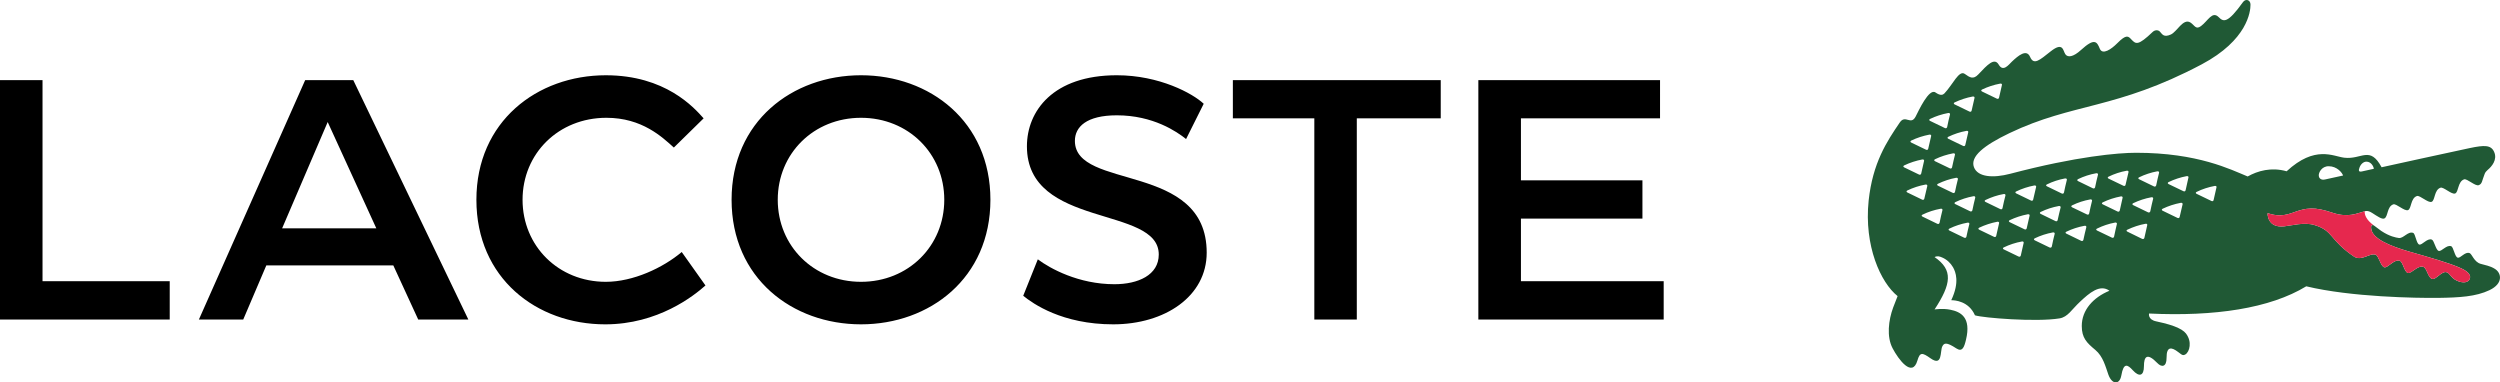
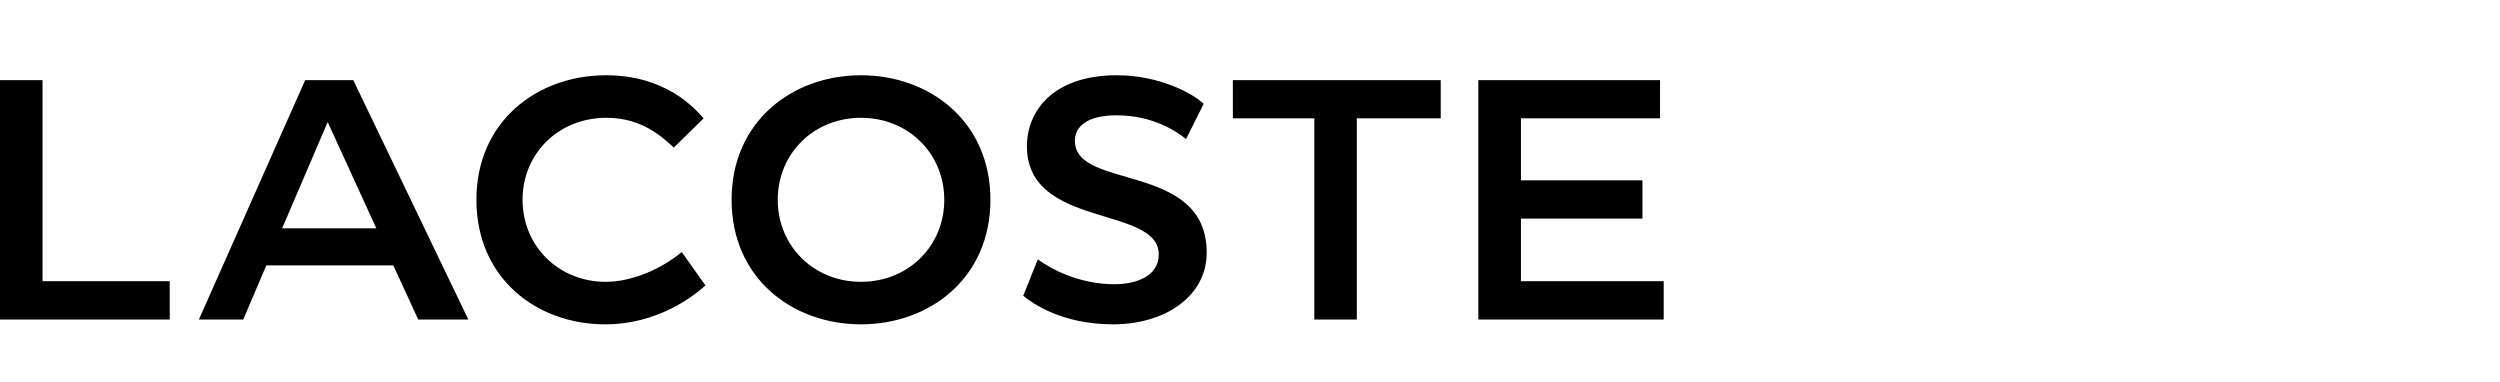
<svg xmlns="http://www.w3.org/2000/svg" version="1.1" id="katman_1" x="0px" y="0px" width="563.826px" height="86.25px" viewBox="0 0 563.826 86.25" enable-background="new 0 0 563.826 86.25" xml:space="preserve">
  <g>
    <path d="M194.184,73.148c15.488,0,29.184-10.405,29.184-28.094c0-17.663-13.695-28.081-29.184-28.081s-29.19,10.418-29.19,28.081   C164.994,62.743,178.695,73.148,194.184,73.148 M94.319,72.06h11.306L79.671,18.065H68.829L44.858,72.06h10l5.202-12.198h28.646   L94.319,72.06z M374.389,18.065h-40.977V72.06h41.799v-8.644h-32.193v-14.11h27.4v-8.639h-27.4V26.69h31.371V18.065z    M230.767,66.707c2.198,1.783,8.789,6.441,20.29,6.441c11.654,0,21.09-6.301,21.09-16.168c0-20.55-29.725-13.987-29.725-25.208   c0-3.154,2.606-5.764,9.456-5.764c8.216,0,13.56,3.7,15.619,5.35l3.976-7.953c-2.463-2.333-10.006-6.433-19.595-6.433   c-14.389,0-20.276,8.081-20.276,16.025c0,18.642,29.735,13.287,29.735,24.399c0,4.654-4.666,6.703-10.006,6.703   c-8.083,0-14.532-3.552-17.271-5.614L230.767,66.707z M136.762,26.566c8.081,0,12.611,4.378,15.211,6.71l6.714-6.585   c-2.19-2.463-8.629-9.717-22.061-9.717c-15.477,0-29.184,10.418-29.184,28.081c0,17.689,13.568,28.094,29.054,28.094   c11.917,0,20-6.441,22.607-8.771l-5.352-7.541c-4.237,3.573-10.961,6.721-17.125,6.721c-10.682,0-18.773-8.082-18.773-18.503   C117.853,34.643,125.944,26.566,136.762,26.566 M194.184,63.557c-10.689,0-18.778-8.082-18.778-18.503   c0-10.412,8.089-18.488,18.778-18.488c10.689,0,18.778,8.077,18.778,18.488C212.962,55.475,204.873,63.557,194.184,63.557    M296.42,26.69v45.37H306V26.69h18.93v-8.625h-46.881v8.625H296.42z M9.59,18.065H0V72.06h38.278v-8.644H9.59V18.065z    M73.904,27.521l10.97,23.98H63.625L73.904,27.521z" />
-     <path fill="#205935" d="M562.678,60.641c-1.16-0.728-2.184-0.816-3.244-1.146c-1.457-0.429-1.92-2.195-2.453-2.41   c-1.066-0.408-2.066,1.236-2.719,1.018c-0.65-0.208-0.912-2.382-1.453-2.573c-1.039-0.388-2.16,1.266-2.824,1.051   c-0.646-0.208-1.004-2.34-1.535-2.544c-1.074-0.392-2.195,1.327-2.852,1.112c-0.652-0.213-0.832-2.429-1.367-2.626   c-1.143-0.439-2.211,1.32-3.242,1.149c-0.646-0.091-2.066-0.34-3.941-1.588c-0.531-0.357-1.639-1.249-1.732-1.283   c-0.182-0.068-0.666-0.19-0.539,0.769c0.262,2.266,4.154,3.889,8.631,5.186c4.457,1.286,8.986,2.524,11.684,3.77   c1.668,0.773,2.389,1.702,1.795,2.59c-0.477,0.705-1.617,0.738-2.863,0.153c-1.336-0.643-1.475-1.698-2.32-1.888   c-1.016-0.242-2.326,1.718-3.139,1.528c-1.066-0.245-1.172-2.5-2.107-2.746c-1.221-0.33-2.588,1.572-3.395,1.395   c-0.824-0.153-1.131-2.56-1.893-2.759c-1.285-0.337-2.621,1.656-3.424,1.487c-0.816-0.171-1.264-2.542-1.945-2.821   c-1.285-0.518-3.012,1.422-4.797,0.476c-5.762-3.889-4.668-5.899-9.078-7.2c-2.273-0.68-5.111,0.143-6.773,0.31   c-3.908,0.412-3.75-2.96-3.75-2.96c1.133,0.262,2.719,0.98,5.641-0.099c3.15-1.181,4.91-1.395,9.033,0   c3.471,1.16,5.529,0.112,6.752-0.198c0.59-0.153,1.053-0.483,2.176,0.242c1.131,0.714,2.203,1.504,2.75,1.231   c0.854-0.422,0.559-2.694,2.018-3.181c0.668-0.213,2.5,1.606,3.305,1.304c0.803-0.31,0.553-2.698,2.014-3.18   c0.67-0.216,2.496,1.615,3.311,1.312c0.807-0.315,0.551-2.695,2.008-3.187c0.678-0.226,2.514,1.61,3.301,1.305   c0.799-0.311,0.561-2.694,2.023-3.19c0.67-0.22,2.512,1.621,3.311,1.313v-0.006c0.783-0.307,0.678-0.912,1.324-2.544   c0.119-0.317,0.371-0.636,0.684-0.895c0.898-0.738,2.242-2.298,1.445-4.064c-0.711-1.587-2.205-1.542-5.484-0.857   c-2.762,0.566-19.891,4.33-19.891,4.33c-2.668-4.944-4.475-1.676-8.436-2.157c-2.506-0.302-6.563-2.865-12.986,3.062   c-3.461-0.981-6.514-0.102-8.783,1.171c-3.857-1.571-11.215-5.344-25.168-5.344c-3.945,0-13.371,0.784-28.363,4.731   c-3.84,1.011-7.348,0.795-8.205-1.489c-0.875-2.39,2.197-4.878,7.994-7.664c14.395-6.888,24.008-5.275,43.348-15.505   c10.361-5.495,11.045-11.936,11.031-13.495c0-1.061-1.082-1.417-1.703-0.546c-3.488,4.868-4.393,4.473-5.475,3.375   c-1.457-1.449-2.42,0.857-3.988,2.021c-1.174,0.886-1.42-0.177-2.371-0.801c-1.645-1.043-3.025,2.075-4.428,2.7   c-1.637,0.736-1.93-0.083-2.477-0.66c-0.398-0.412-1.104-0.402-1.617,0.078c-3.289,3.143-3.789,2.771-4.77,1.739   c-0.732-0.777-1.123-1.318-3.254,0.842c-1.242,1.254-3.303,2.736-3.916,1.176c-0.633-1.555-1.17-2.474-4.197,0.289   c-1.789,1.638-3.008,1.762-3.553,0.997c-0.545-0.773-0.467-2.906-3.301-0.67c-2.531,2-3.814,3.2-4.658,1.262   c-0.799-1.867-2.678-0.286-4.1,1.06c-0.742,0.713-1.973,2.409-2.973,0.686c-0.986-1.696-2.58,0.053-4.611,2.208   c-1.152,1.214-1.926,0.677-3.043-0.12c-1.314-0.942-2.693,2.402-4.6,4.401c-0.354,0.344-0.867,0.576-2.018-0.221   c-1.465-1.014-3.813,4.174-4.477,5.455c-1.086,2.054-2.295-0.542-3.561,1.313c-2.955,4.325-6.119,9.126-7.029,17.634   c-1.061,10.186,2.705,18.477,6.531,21.529c0,0-0.455,1.133-0.998,2.569c-1.061,2.861-1.504,6.598-0.129,9.199   c1.322,2.525,4.436,6.719,5.594,2.77c0.564-1.936,1.092-1.83,2.945-0.52c2.795,1.984,2.121-1.627,2.678-2.691   c0.393-0.74,0.875-1.037,3.178,0.48c1.342,0.867,1.76-0.307,2.152-1.953c1.229-5.066-1.182-6.316-3.543-6.785   c-1.729-0.351-3.541-0.057-3.541-0.057c3.779-5.765,4.232-8.905,0-11.814c0.639-0.32,1.152-0.146,1.689,0.082   c1.051,0.442,1.92,1.245,2.479,2.222c0.574,1.024,1.537,3.337-0.406,7.425c0.82,0,3.938,0.193,5.35,3.408   c1.863,0.592,13.828,1.551,19.061,0.693c1.889-0.298,2.752-2.016,4.654-3.775c2.059-1.933,4.465-4.025,6.617-2.461   c-3.654,1.5-6.244,4.346-6.244,7.951c0,2.709,1.135,3.791,3.061,5.4c1.752,1.461,2.297,3.764,2.936,5.563   c0.816,2.281,2.539,2.352,2.926,0.186c0.514-2.994,1.43-2.443,2.59-1.164c1.416,1.551,2.508,1.318,2.508-0.926   c0-2.104,0.65-3.154,3.018-0.707c0.949,1,2.105,0.955,2.086-1.205c-0.02-2.645,1.172-2.389,2.637-1.26   c0.518,0.408,0.871,0.686,1.15,0.672c1.164-0.072,1.947-2.328,1.041-4.121c-0.449-0.895-1.096-2.236-7.135-3.48   c-1.977-0.395-1.646-1.773-1.646-1.773c14.746,0.709,27.25-1.14,35.453-6.138c10.119,2.44,24.883,2.664,29.729,2.612   c4.842-0.064,8.557-0.289,11.596-1.741C564.639,63.911,564.158,61.569,562.678,60.641 M532.176,37.699   c0.295-0.736,0.9-1.243,1.527-1.243c1.123,0,1.664,1.233,1.664,1.613l-2.723,0.604C531.883,38.818,531.9,38.407,532.176,37.699    M525.186,37.49c1.873,0,3.043,1.446,3.246,2.094c0,0-2.83,0.639-4.072,0.893c-0.797,0.174-1.334-0.178-1.4-0.806   C522.859,38.965,523.611,37.476,525.186,37.49 M447.014,20.192c1.303-0.624,2.662-1.073,4.086-1.334   c0.283-0.046,0.463,0.09,0.396,0.316c-0.219,0.924-0.434,1.878-0.645,2.833c-0.041,0.247-0.268,0.358-0.492,0.247   c-1.049-0.51-2.154-1.055-3.338-1.613C446.775,20.524,446.76,20.318,447.014,20.192 M440.822,23.098   c1.309-0.62,2.67-1.07,4.09-1.332c0.277-0.045,0.455,0.099,0.4,0.328c-0.221,0.923-0.438,1.865-0.646,2.826   c-0.039,0.253-0.262,0.359-0.488,0.246c-1.057-0.513-2.158-1.058-3.342-1.616C440.59,23.436,440.563,23.224,440.822,23.098    M443.488,29.515c0.293-0.041,0.475,0.092,0.408,0.325c-0.23,0.926-0.441,1.881-0.658,2.84c-0.041,0.236-0.254,0.345-0.475,0.236   c-1.061-0.512-2.174-1.05-3.344-1.612c-0.26-0.123-0.262-0.331-0.014-0.454C440.695,30.229,442.061,29.775,443.488,29.515    M440.904,34.902c-0.24,0.928-0.443,1.867-0.654,2.836c-0.049,0.232-0.266,0.358-0.496,0.232c-1.057-0.504-2.158-1.043-3.342-1.607   c-0.248-0.116-0.258-0.327,0-0.452c1.293-0.626,2.678-1.065,4.086-1.331C440.781,34.53,440.955,34.673,440.904,34.902    M435.283,26.824c1.285-0.621,2.67-1.067,4.09-1.337c0.285-0.04,0.469,0.107,0.414,0.33c-0.238,0.922-0.459,1.856-0.643,2.834   c-0.055,0.231-0.283,0.35-0.508,0.231c-1.055-0.5-2.152-1.042-3.338-1.612C435.035,27.151,435.035,26.951,435.283,26.824    M431.037,31.704c1.303-0.628,2.674-1.068,4.086-1.339c0.289-0.05,0.473,0.095,0.41,0.326c-0.227,0.917-0.432,1.866-0.658,2.841   c-0.035,0.237-0.26,0.347-0.488,0.237c-1.041-0.521-2.156-1.057-3.344-1.618C430.811,32.028,430.797,31.825,431.037,31.704    M429.443,37.307c1.299-0.625,2.678-1.07,4.096-1.343c0.273-0.046,0.457,0.109,0.396,0.332c-0.225,0.934-0.439,1.868-0.645,2.841   c-0.051,0.231-0.275,0.348-0.492,0.231c-1.059-0.51-2.172-1.051-3.348-1.618C429.201,37.642,429.201,37.435,429.443,37.307    M430.168,43.41c-0.252-0.125-0.252-0.319-0.01-0.452c1.293-0.621,2.674-1.076,4.098-1.334c0.264-0.049,0.455,0.094,0.408,0.324   c-0.238,0.92-0.453,1.868-0.668,2.84c-0.043,0.246-0.266,0.352-0.486,0.24C432.459,44.506,431.34,43.968,430.168,43.41    M437.434,50.235c-0.063,0.242-0.283,0.351-0.5,0.242c-1.063-0.517-2.154-1.062-3.346-1.623c-0.262-0.125-0.266-0.322,0-0.449   c1.273-0.619,2.65-1.068,4.07-1.327c0.295-0.068,0.469,0.089,0.424,0.31C437.842,48.323,437.631,49.273,437.434,50.235    M437.068,41.882c-0.248-0.121-0.248-0.314,0-0.434c1.289-0.627,2.664-1.09,4.08-1.348c0.279-0.052,0.463,0.104,0.414,0.326   c-0.234,0.918-0.451,1.873-0.652,2.846c-0.055,0.224-0.273,0.345-0.5,0.224C439.361,42.996,438.262,42.449,437.068,41.882    M443.488,53.373c-0.047,0.239-0.275,0.348-0.496,0.239c-1.045-0.511-2.156-1.065-3.334-1.613c-0.262-0.123-0.262-0.334,0-0.449   c1.283-0.623,2.66-1.072,4.076-1.334c0.271-0.054,0.465,0.095,0.41,0.316C443.908,51.454,443.689,52.403,443.488,53.373    M444.83,47.422c-0.055,0.234-0.279,0.34-0.5,0.234c-1.041-0.513-2.154-1.061-3.338-1.619c-0.26-0.116-0.26-0.324,0-0.453   c1.289-0.625,2.654-1.07,4.072-1.329c0.273-0.055,0.463,0.095,0.414,0.325C445.248,45.506,445.027,46.449,444.83,47.422    M450.852,50.349c-0.225,0.918-0.445,1.868-0.645,2.844c-0.041,0.225-0.264,0.34-0.484,0.225c-1.063-0.5-2.164-1.048-3.348-1.613   c-0.246-0.119-0.256-0.327-0.01-0.453c1.289-0.612,2.67-1.068,4.086-1.34C450.732,49.967,450.932,50.126,450.852,50.349    M451.141,47.167c-1.041-0.525-2.16-1.065-3.336-1.62c-0.27-0.116-0.27-0.329,0-0.453c1.285-0.612,2.652-1.075,4.078-1.332   c0.271-0.049,0.453,0.085,0.408,0.328c-0.252,0.914-0.453,1.875-0.662,2.841C451.59,47.167,451.375,47.276,451.141,47.167    M456.393,54.792c-0.227,0.922-0.439,1.862-0.641,2.834c-0.059,0.231-0.266,0.347-0.5,0.231c-1.045-0.507-2.145-1.054-3.346-1.616   c-0.24-0.113-0.25-0.327,0-0.443c1.291-0.623,2.664-1.079,4.09-1.334C456.271,54.404,456.457,54.557,456.393,54.792    M457.732,48.654c-0.229,0.915-0.447,1.871-0.646,2.83c-0.049,0.231-0.266,0.351-0.494,0.231c-1.047-0.503-2.152-1.051-3.34-1.609   c-0.25-0.119-0.256-0.327-0.008-0.449c1.293-0.619,2.672-1.065,4.09-1.334C457.609,48.276,457.801,48.418,457.732,48.654    M458.545,45.001c-0.037,0.238-0.262,0.345-0.473,0.238c-1.055-0.511-2.17-1.045-3.348-1.618c-0.248-0.119-0.264-0.33-0.01-0.443   c1.295-0.632,2.664-1.071,4.086-1.347c0.285-0.041,0.473,0.115,0.408,0.331C458.984,43.091,458.764,44.042,458.545,45.001    M462.748,55.584c-0.045,0.231-0.277,0.337-0.508,0.231c-1.045-0.513-2.146-1.051-3.332-1.612c-0.254-0.115-0.254-0.327,0-0.46   c1.287-0.619,2.658-1.065,4.084-1.327c0.266-0.047,0.459,0.106,0.402,0.327C463.162,53.666,462.938,54.611,462.748,55.584    M464.064,49.63c-0.045,0.239-0.266,0.344-0.482,0.239c-1.057-0.514-2.168-1.066-3.346-1.627c-0.23-0.109-0.258-0.316,0-0.442   c1.289-0.626,2.668-1.076,4.08-1.334c0.279-0.055,0.467,0.105,0.418,0.327C464.488,47.718,464.281,48.667,464.064,49.63    M464.992,43.641c-1.055-0.517-2.156-1.051-3.33-1.615c-0.27-0.111-0.275-0.315-0.006-0.444c1.281-0.632,2.65-1.074,4.068-1.339   c0.295-0.044,0.467,0.103,0.414,0.332c-0.227,0.913-0.451,1.868-0.645,2.827C465.453,43.647,465.211,43.75,464.992,43.641    M470.529,51.247c-0.242,0.921-0.447,1.86-0.66,2.841c-0.059,0.227-0.27,0.34-0.494,0.227c-1.043-0.507-2.15-1.044-3.342-1.623   c-0.244-0.122-0.264-0.316-0.006-0.438c1.299-0.626,2.672-1.071,4.09-1.333C470.396,50.866,470.58,51.019,470.529,51.247    M471.818,45.295c-0.234,0.922-0.441,1.873-0.646,2.845c-0.043,0.245-0.275,0.343-0.492,0.228   c-1.061-0.497-2.166-1.059-3.342-1.606c-0.256-0.126-0.273-0.33-0.014-0.449c1.295-0.637,2.67-1.081,4.09-1.337   C471.686,44.93,471.867,45.083,471.818,45.295 M472.008,42.467c-1.047-0.517-2.152-1.067-3.33-1.617   c-0.252-0.114-0.266-0.325,0-0.458c1.289-0.618,2.646-1.065,4.082-1.32c0.256-0.054,0.455,0.101,0.4,0.331   c-0.24,0.907-0.455,1.857-0.654,2.837C472.451,42.467,472.234,42.582,472.008,42.467 M477.422,50.525   c-0.221,0.929-0.438,1.864-0.633,2.847c-0.045,0.222-0.279,0.34-0.49,0.222c-1.061-0.504-2.16-1.056-3.344-1.604   c-0.262-0.133-0.27-0.327,0-0.442c1.283-0.636,2.637-1.083,4.068-1.355C477.297,50.15,477.486,50.311,477.422,50.525    M478.705,44.63c-0.207,0.917-0.436,1.86-0.633,2.84c-0.061,0.235-0.266,0.336-0.486,0.235c-1.063-0.518-2.182-1.068-3.348-1.62   c-0.256-0.118-0.264-0.322,0-0.449c1.275-0.63,2.66-1.068,4.072-1.34C478.602,44.248,478.775,44.401,478.705,44.63 M479.379,41.669   c-0.027,0.229-0.246,0.338-0.477,0.229c-1.051-0.521-2.158-1.054-3.348-1.612c-0.256-0.13-0.262-0.316,0-0.449   c1.289-0.625,2.66-1.082,4.09-1.335c0.279-0.048,0.449,0.088,0.398,0.325C479.814,39.746,479.6,40.697,479.379,41.669    M484.264,50.793c-0.213,0.922-0.436,1.871-0.639,2.834c-0.047,0.249-0.271,0.347-0.5,0.249c-1.049-0.51-2.148-1.071-3.324-1.629   c-0.266-0.12-0.273-0.327-0.018-0.443c1.297-0.616,2.672-1.079,4.076-1.333C484.148,50.409,484.34,50.562,484.264,50.793    M485.602,44.81c-0.24,0.928-0.445,1.876-0.646,2.846c-0.068,0.231-0.285,0.34-0.5,0.231c-1.059-0.513-2.154-1.055-3.342-1.616   c-0.262-0.125-0.262-0.33-0.006-0.449c1.293-0.618,2.664-1.071,4.076-1.33C485.473,44.428,485.65,44.589,485.602,44.81    M486.936,38.965c-0.23,0.918-0.455,1.879-0.65,2.843c-0.064,0.237-0.275,0.349-0.5,0.237c-1.045-0.52-2.154-1.054-3.33-1.613   c-0.266-0.13-0.273-0.331-0.008-0.449c1.287-0.628,2.654-1.081,4.09-1.346C486.799,38.589,486.992,38.75,486.936,38.965    M491.58,48.919c-0.041,0.242-0.266,0.333-0.482,0.231c-1.063-0.514-2.16-1.054-3.348-1.62c-0.256-0.109-0.256-0.33-0.008-0.453   c1.297-0.619,2.668-1.068,4.086-1.334c0.289-0.044,0.459,0.103,0.416,0.327C492.01,46.994,491.787,47.949,491.58,48.919    M493.557,40.049c-0.213,0.934-0.439,1.882-0.635,2.854c-0.053,0.222-0.27,0.335-0.484,0.222c-1.063-0.51-2.164-1.054-3.346-1.607   c-0.258-0.125-0.258-0.337,0-0.458c1.291-0.621,2.65-1.068,4.074-1.337C493.438,39.681,493.635,39.819,493.557,40.049    M499.885,42.252c-0.215,0.935-0.424,1.883-0.645,2.843c-0.035,0.245-0.264,0.35-0.48,0.238c-1.041-0.51-2.178-1.044-3.346-1.612   c-0.258-0.117-0.262-0.335,0-0.447c1.279-0.631,2.654-1.075,4.076-1.339C499.766,41.882,499.957,42.034,499.885,42.252" />
-     <path fill="#E6284E" d="M526.074,47.987c-4.123-1.392-5.869-1.178-9.033,0c-2.922,1.079-4.508,0.363-5.641,0.102   c0,0-0.168,3.372,3.75,2.96c1.662-0.167,4.5-0.983,6.77-0.31c4.414,1.3,3.307,3.311,9.082,7.21   c1.785,0.935,3.508-1.004,4.797-0.487c0.682,0.275,1.129,2.65,1.945,2.821c0.814,0.169,2.139-1.831,3.424-1.487   c0.77,0.19,1.068,2.603,1.893,2.77c0.807,0.167,2.174-1.735,3.395-1.405c0.936,0.248,1.041,2.498,2.1,2.746   c0.82,0.188,2.131-1.766,3.146-1.521c0.846,0.188,0.984,1.239,2.32,1.878c1.246,0.596,2.387,0.552,2.863-0.149   c0.594-0.891-0.127-1.807-1.795-2.583c-2.697-1.239-7.227-2.491-11.684-3.777c-4.477-1.299-8.369-2.919-8.631-5.186   c-0.119-0.945,0.344-0.836,0.525-0.776c-1.713-1.269-2.066-2.47-1.977-3.137V47.65v0.006l-0.016-0.006   c-0.164,0.041-0.32,0.095-0.482,0.143C531.604,48.103,529.545,49.147,526.074,47.987" />
  </g>
</svg>